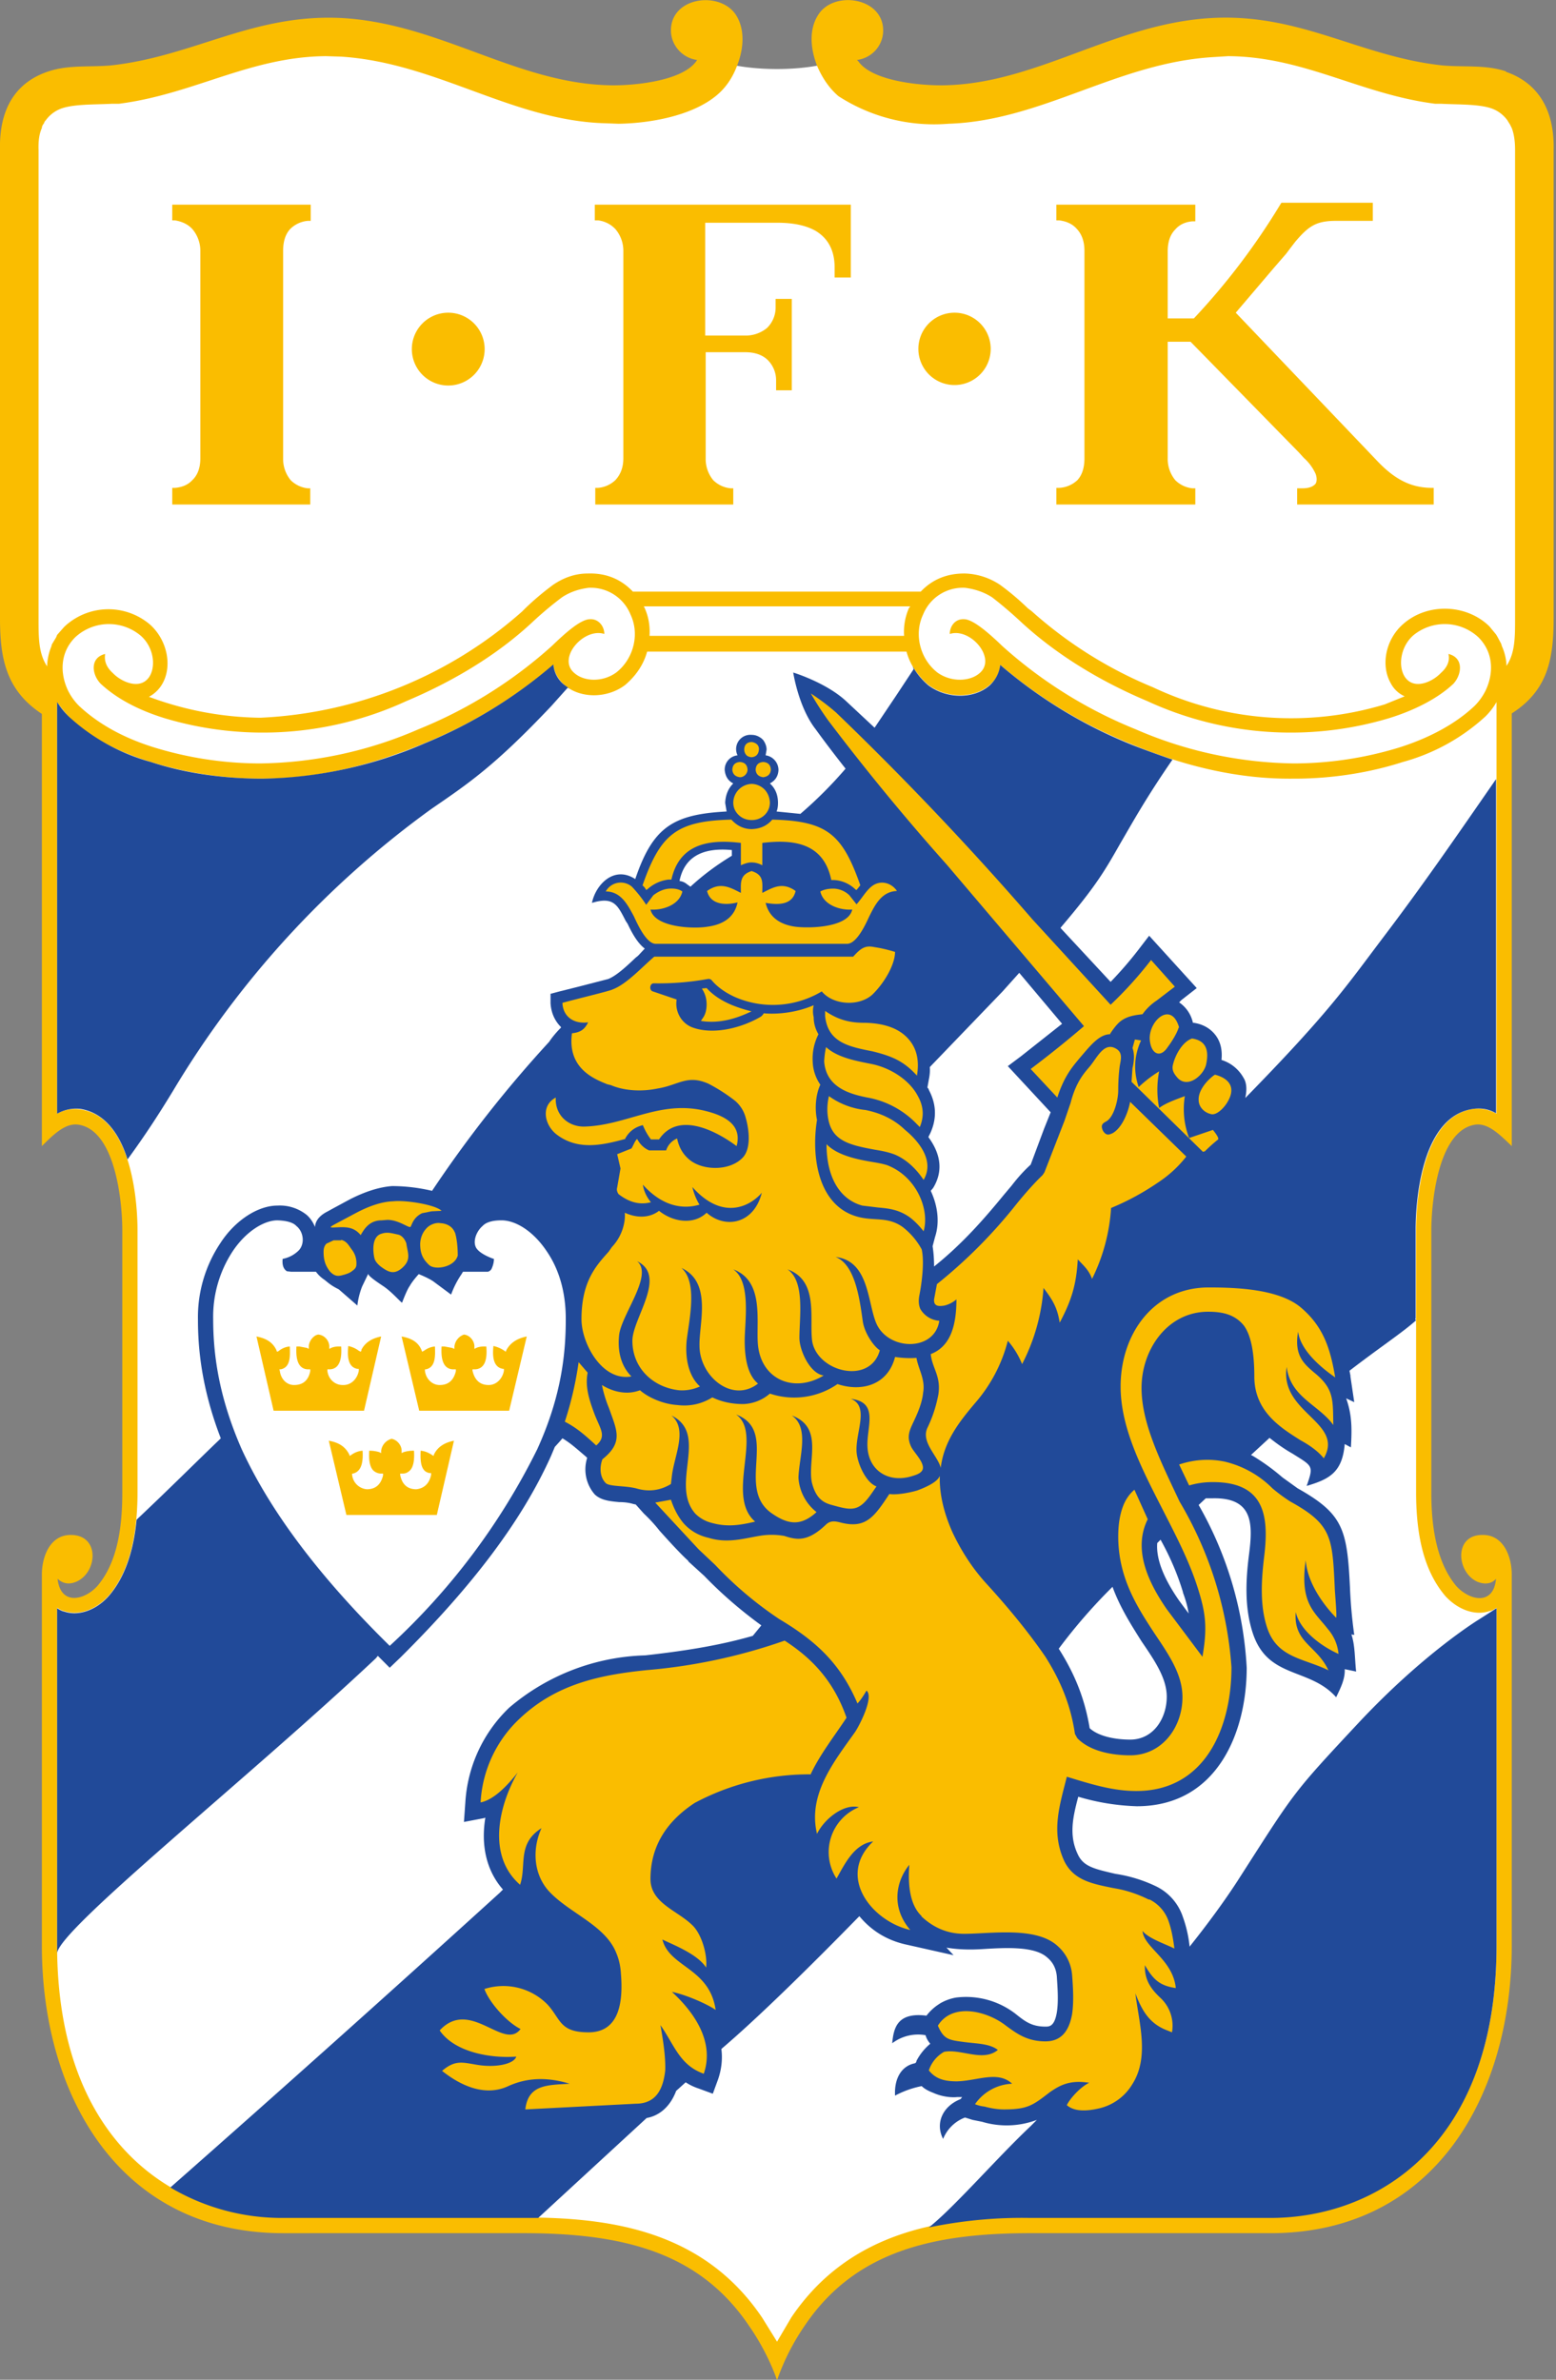
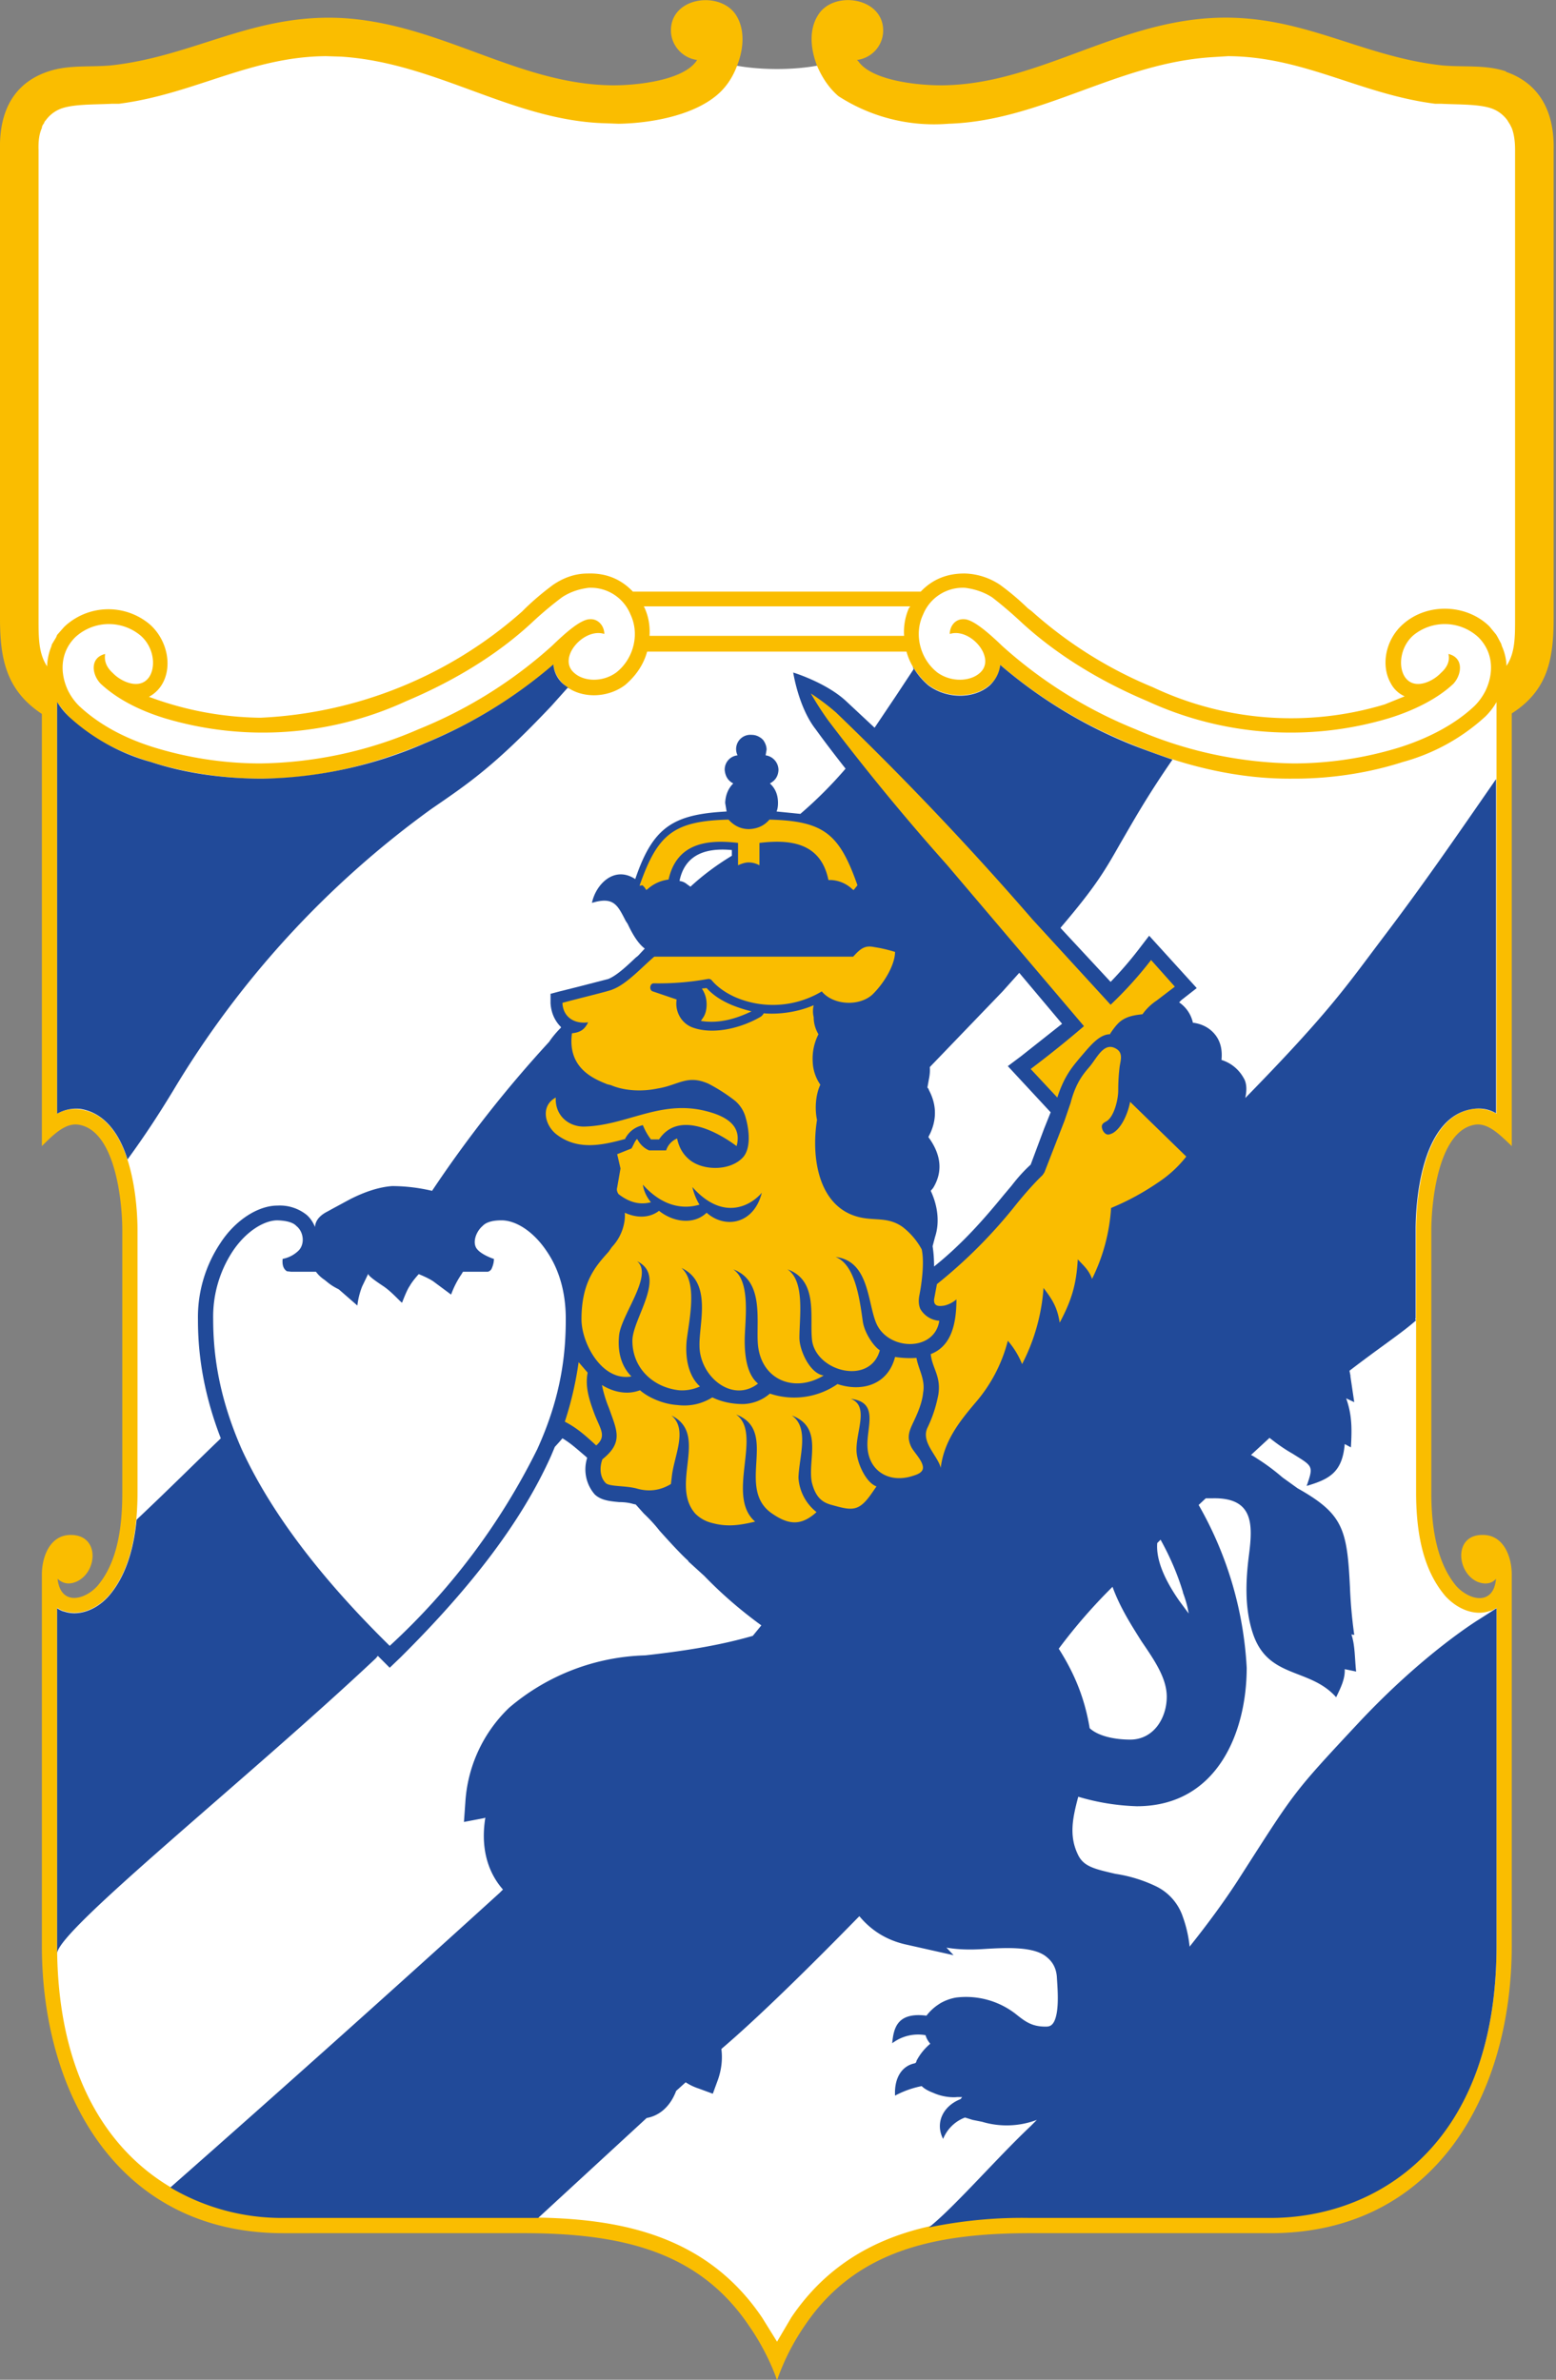
<svg xmlns="http://www.w3.org/2000/svg" width="327" height="500" fill="none">
  <rect width="100%" height="100%" fill="#808080" stroke="none" />
  <path fill="#fff" d="M322.1 31.6a15 15 0 0 0-1.4-7.2l-.3-.5-.5-.7q-1.7-2.4-4.2-3.6a27 27 0 0 0-10.3-1.5L302 18c-6.5-.8-12.3-2.7-18.5-4.7-7.8-2.5-15.9-5.2-25.3-5.2h-3.5c-10.4.7-19.7 4.1-28.6 7.4s-17.5 6.4-27 6.7h-2.4c-5.9 0-13.8-1.5-18-4.8q-2.1-1.7-3.3-4.5s-4.3 1.6-12.1 1.6c-7.9 0-12.2-1.6-12.2-1.6q-1.2 2.8-3.1 4.4a33 33 0 0 1-20.7 5 85 85 0 0 1-26.9-6.8A97 97 0 0 0 72 8.2L68.4 8c-9.5 0-17.6 2.7-25.4 5.2-6.1 2-12 4-18.4 4.7l-3.4.1c-3.5 0-7.5.2-10.3 1.5q-2.6 1.2-4.3 3.6l-.4.7-.4.6a13 13 0 0 0-1.4 7v98.4c0 4.3 0 8.4 2.4 12l1 1.7 2.3 2.2V237l2.8-1.4a6 6 0 0 1 3.8-.8c10 1.5 10.3 21.3 10.3 23.5v55.1q0 14.1-5.6 20.5c-2.2 2.4-5 3.5-7.3 2.7l-1-.5-3-2v74.5c0 43.6 26.6 59 49.4 59H110c17.4 0 36.7 2.5 48.6 20.3q1.7 2.4 3 5l1.7 3 1.6-3 3-5c12-17.8 31.3-20.2 48.6-20.2H267c22.8 0 49.4-15.5 49.4-59.1v-74.4l-3 2-1 .4c-2.1.8-5-.3-7.2-2.6q-5.7-6.5-5.7-20.6v-55c0-2.3.3-22 10.4-23.6q1.8-.4 3.7.8l2.8 1.4v-91.3l2.3-2.2 1-1.7c2.4-3.6 2.4-7.7 2.4-12z" />
  <path fill="#fabd00" d="M316.5 15c-4.5-1.5-9.2-.8-13.8-1.3-17.3-2-29.6-11-48.3-9.9-20.2 1.2-36.2 13.5-55.3 14.1-4.5.2-15.6-.6-18.7-5l-.3-.3c3.1-.4 5.5-3 5.5-6.2 0-7-10.5-8.5-13.7-3.2-1.9 3-1.6 7-.2 10.6q1.7 4 4.5 6.4a37 37 0 0 0 23.1 5.8c19.6-.6 35.5-12.8 55.6-14l3.2-.2c16 .1 27.8 8 43.5 10h1.3c3.4.2 8.5 0 11.1 1.2a7 7 0 0 1 2.8 2.3l.3.5.2.3.4.8q.7 1.8.7 4.6v98.4c0 4 0 7.3-1.8 10a11 11 0 0 0-1-4.2l-.1-.4-.8-1.5-.3-.5-1.4-1.7c-4.8-4.7-13-5-18.1-.5-3.7 3.2-4.8 8.7-2.6 12.5a6 6 0 0 0 2.9 2.7L291 148a68 68 0 0 1-48.7-3.6 89 89 0 0 1-25.5-16l-.8-.6a54 54 0 0 0-5.8-4.9 14 14 0 0 0-7.3-2.4q-5.7-.1-9.4 3.8H133q-3.8-4-9.5-3.8-3.8 0-7.3 2.4-3.1 2.3-5.8 4.9l-.7.7a89 89 0 0 1-55 22.3 69 69 0 0 1-23.4-4.4 7 7 0 0 0 2.8-2.7c2.2-3.8 1-9.3-2.6-12.5a13.5 13.5 0 0 0-18 .5l-1.5 1.7-.2.5-.9 1.5-.1.4a12 12 0 0 0-.9 4.2c-1.8-2.7-1.8-6-1.8-10V31.5q-.1-2.9.7-4.6 0-.4.3-.8l.2-.3q0-.2.3-.5a7 7 0 0 1 2.8-2.3c2.6-1.2 7.7-1 11.1-1.2H25c15.7-2 27.6-9.9 43.5-10l3.2.1c20.1 1.3 36 13.5 55.6 14l2.7.1c6.5-.1 15.2-1.6 20.4-5.8q3-2.4 4.5-6.4c1.4-3.5 1.7-7.6-.2-10.6C151.4-2 141-.7 141 6.4c0 3.1 2.4 5.8 5.5 6.2l-.2.3c-3.2 4.4-14.3 5.2-18.7 5C108.3 17.3 92.3 5 72 3.8c-18.7-1-31 7.9-48.3 9.9-4.6.5-9.3-.2-13.8 1.4C5 16.8-.3 21 0 31.7V130c0 8.6 1.4 15.1 8.8 20v90.8c2.6-2.6 5-4.9 7.7-4.5 7.7 1.2 9.2 16 9.2 22.2v55.1c0 6.6-.8 14.5-5.3 19.7-2.8 3-7.7 4-8.3-1.6q1.7 1.6 4 .6c4.4-2 4.9-9.7-1.1-9.8-4.5-.1-6.2 4.6-6.2 8.3v78c0 31.3 16.2 60.4 50.7 60.4H110c20.8 0 37 3.9 47.5 19.6 2.3 3.3 4.5 7.5 5.8 11.3a48 48 0 0 1 5.7-11.3c10.5-15.7 26.8-19.6 47.5-19.6H267c34.5 0 50.7-29 50.7-60.4v-78c0-3.7-1.7-8.4-6.2-8.3-6 0-5.4 7.8-1.1 9.8 1.4.6 3 .6 4-.6-.5 5.6-5.4 4.7-8.3 1.6-4.4-5.2-5.3-13.1-5.3-19.7v-55c0-6.2 1.5-21.1 9.2-22.3 2.7-.4 5.1 2 7.7 4.5v-90.9c7.5-4.8 8.8-11.3 8.8-19.9V31.7c.3-10.5-5-14.9-10-16.6" />
  <path fill="#fff" d="m12 147.6 2.4 3q6.2 6.1 17.3 9.5a78 78 0 0 0 22.9 3.5h.5q16.3 0 34-7.4a99 99 0 0 0 27.2-16.5q.3 2.4 2.3 4.2c3.3 2.9 9 2.9 12.8 0q3.5-3 4.6-7h54.5q1.1 4 4.6 7c3.9 2.9 9.6 2.9 12.9 0q2-1.7 2.2-4.2a99 99 0 0 0 27.2 16.5q17.8 7.5 34 7.4h.6c8.1 0 16-1.3 22.8-3.5a42 42 0 0 0 17.4-9.6q1.4-1.4 2.3-3V234a8 8 0 0 0-5-1c-11.3 1.8-11.9 21.5-11.9 25.4v55.1c0 10 2 17 6.2 21.9 2.7 2.9 6.3 4.1 9.2 3.1q.7-.1 1.5-.7v71c0 42.1-25.6 57-47.5 57h-50.5c-17.8 0-37.7 2.6-50.2 21.1l-3 5.1-3.1-5c-12.5-18.6-32.4-21.1-50.2-21.1H59.5c-21.9 0-47.5-15-47.5-57.2v-70.9q.9.6 1.5.7c3 1 6.6-.2 9.3-3.2q6.1-7 6.1-21.8v-55c0-4-.6-23.7-12-25.4q-2.6-.4-4.9.9z" />
  <path fill="#fff" d="M304.4 137.4c3.3.8 2.8 4.4 1 6.3-3.2 3-8 5.5-13.5 7.2a72 72 0 0 1-50.8-3.6c-9.5-4-18.8-9.5-26.5-16.6q-3-2.8-6.1-5.2-2.5-1.6-5.7-2a9 9 0 0 0-8.8 5.6c-2 4.2-.6 9.4 3 12.2 2.9 2.1 6.9 1.9 8.9.1 3.6-3.1-2-9.6-6.3-8.2 0-1.6 1.1-3.2 3-3.1 1.9 0 5.3 3 8 5.6a95 95 0 0 0 28 17.5 86 86 0 0 0 33.3 7.2 76 76 0 0 0 22-3.3c6.4-2 12-5 16-8.8q1.4-1.4 2.3-3.2c1.8-3.8 1.6-8.1-1.5-11.2a10.4 10.4 0 0 0-13.7-.4c-2.6 2.3-3.2 6.2-1.9 8.5 1.8 3.1 5.8 1.4 7.7-.6 1-.9 2-2.2 1.6-4M191 127.8l.3-.4h-56l.2.4q1.2 2.7 1 5.8H190q-.2-3 1-5.8m-168.9 9.6c-3.3.8-2.8 4.4-.9 6.3q5 4.6 13.4 7.2a72 72 0 0 0 50.8-3.6c9.5-4 18.9-9.5 26.5-16.6q3-2.8 6.2-5.2 2.4-1.6 5.6-2a9 9 0 0 1 8.8 5.6c2 4.2.6 9.4-3 12.2-2.9 2.1-6.8 1.9-8.8.1-3.7-3.1 2-9.6 6.3-8.2 0-1.6-1.2-3.2-3-3.1-2 0-5.3 3-8 5.6a95 95 0 0 1-28 17.5 86 86 0 0 1-33.4 7.2 76 76 0 0 1-22-3.3q-9.8-3-16-8.8-1.4-1.4-2.3-3.2c-1.8-3.8-1.6-8.1 1.5-11.2a10.4 10.4 0 0 1 13.7-.4c2.7 2.3 3.3 6.2 2 8.5-1.8 3.1-5.9 1.4-7.8-.6-1-.9-1.9-2.2-1.6-4" />
  <path fill="#214a99" d="M248.6 334.6q.9 2.4 1.2 4.4l-2-2.7q-5-7.2-4.6-12.1l.7-.7q3 5.4 4.7 11m-11 31c-3.8 0-7-.9-8.6-2.4-1-6-3-11.2-6.5-16.7a114 114 0 0 1 11.3-13c1.6 4.4 4 8.1 6 11.3l.2.3c2.8 4.1 5.2 7.7 5.2 11.5 0 4.4-2.7 9-7.7 9m-26.8-157.2 3.5-3.9 9 10.7-8.6 6.8-2.8 2.1 9 9.7-.2.5-1.2 3-2.8 7.5q-2 1.8-4 4.4L211 251c-4.1 5-8.7 10.3-14.7 15.1q0-2.3-.3-4.2v-.1l.5-1.9c1-3 .6-6.5-.9-9.7l.5-.6q3.1-5.1-1-10.7l.4-.8q2.1-4.6-.3-9.1 0-.2-.3-.5l.3-1.7q.3-1.4.2-2.6zm-144 51.3-.1-.2zm87.1-81v1.2q-4.8 2.9-8.7 6.5l-.7-.5q-.7-.6-1.6-.7 1.5-7.4 11-6.5m143.6 98.6.1-.2v-18.7c0-4 .6-23.6 12-25.3q2.7-.4 4.9.9v-70.4.2c-9 13-15.4 22.3-23.9 33.5-7.7 10.2-11.2 15.5-28.8 33.5q.6-2.8-.4-4.3a8 8 0 0 0-4.6-3.7q.3-3-1.1-5c-.7-1-2.1-2.4-4.7-2.8h-.2a7 7 0 0 0-2.9-4.3l.5-.5 3.2-2.5-10-11-2.3 3a80 80 0 0 1-5.8 6.7L222.9 195v-.1c7.5-8.8 9.3-12 12.6-17.8 2.4-4.1 5.3-9.4 10.9-17.5 0 0-5.3-1.8-9-3.3a99 99 0 0 1-27.2-16.6q-.3 2.5-2.2 4.3c-3.3 2.9-9 2.9-12.9 0q-2.1-1.8-3.3-4l.2.6-3.7 5.6-4.5 6.7-6-5.6c-4.2-3.9-11.1-6-11.1-6s1.1 7.3 4.7 11.9q2.6 3.6 6.3 8.3a88 88 0 0 1-9.5 9.5l-5-.5q.3-.7.3-1.8 0-2.4-1.5-3.9l-.2-.2q1.7-.9 1.8-2.8c0-1.6-1.2-2.9-2.7-3.1l.2-1.2q0-1-.7-2l-.3-.3q-1-.8-2.1-.8a3 3 0 0 0-3 4.3 3 3 0 0 0-2.7 3.1q.2 2 1.8 2.8-1.6 1.6-1.7 4.1l.3 1.8c-11.3.6-15.5 3.3-19.2 14.2-4.4-2.9-8.3 1.1-9.1 5 4.6-1.4 5.4.5 7.1 3.8l.4.6c.8 1.7 2 4 3.6 5.2l-1.4 1.5-.5.4c-1.8 1.7-4 3.8-5.8 4.5l-6.2 1.6-4 1-1.9.5v2q.2 3 2.2 5v.1q-1.5 1.5-2.5 3a257 257 0 0 0-24.6 31.3 37 37 0 0 0-8.4-1q-4 .3-8.9 2.8l-3.7 2-.9.5c-.8.4-2.6 1.4-2.7 3.3q-.6-1.5-1.7-2.5a9 9 0 0 0-6.2-2c-4.1 0-8.9 3.1-12 7.9a28 28 0 0 0-4.7 16c0 5.6.6 14.1 4.8 25l-.3.3c-4.5 4.3-10.5 10.3-17.4 16.8q-1 10.5-5.9 16.1c-2.7 3-6.4 4.2-9.3 3.2q-.6-.1-1.5-.7v72.5c.3-5 40.1-36.7 67-62l.4-.5.3.3 2.2 2.2 2.3-2.2c15.1-15 25.5-28.7 31.6-42.3l.8-1.9 1-1.1.6-.7c1.7 1 3 2.2 5 3.9l.2.2a8 8 0 0 0 1.6 7.7c1.3 1.2 3 1.4 5.1 1.6q1.7 0 3 .4l.5.1 1.7 1.9q1.9 1.8 3.3 3.6 4.3 4.8 6 6.3l.1.2 3.3 3q5.4 5.6 12 10.4l-1.8 2.2c-7.6 2.2-15.5 3.3-22.6 4.1a46 46 0 0 0-28.6 11 30 30 0 0 0-9.2 19.8l-.3 4.2 4.2-.8.3-.1c-.9 5.4 0 10.9 3.7 15.1l-.7.7a6044 6044 0 0 1-69.2 61.9 46 46 0 0 0 23.7 6.4h53.6l22.8-21c2.3-.4 4.8-2 6.2-5.7l2-1.8q1.2.8 2.7 1.3l3 1.1 1.1-3q1.1-3.2.7-6.4c2.2-1.9 10-8.5 28.5-27.4l.5-.5q3.9 4.7 10 6l9.8 2.2-1.5-1.6q3.4.6 7.8.3c4.8-.3 10.8-.6 13.4 1.8q1.8 1.5 2 4c.1 1.8.4 5 0 7.5-.5 3-1.6 3-2.4 3-2.9 0-4.3-1.1-6.3-2.7a17 17 0 0 0-12.5-3.4 10 10 0 0 0-3.3 1.2l-.6.4q-1.3.9-2.3 2.2c-6.3-.8-6.9 2.8-7.2 5.8a9 9 0 0 1 7-1.7q.3 1 1 1.8-1.8 1.5-2.9 3.6 0 .3-.3.5c-2.7.5-4.4 3-4.2 6.8a20 20 0 0 1 5.6-2q.8.8 2.4 1.4c2.2 1 4.3 1 5.1.9h1l-.3.4-.2.1c-3.6 1.5-5.2 5-3.5 8.3a8 8 0 0 1 4.6-4.5l1.6.5 2 .4a18 18 0 0 0 11.5-.4l-1.4 1.4c-7 6.6-16 17-21.3 21.2a96 96 0 0 1 21.3-2H267c22 0 47.5-15 47.5-57.2v-70.9l-3.6 2.3s-11.6 7-25.6 22-13.1 14.1-25.3 33.1q-4.1 6.3-10 13.7a26 26 0 0 0-1.4-6.2 11 11 0 0 0-5.7-6.5 30 30 0 0 0-8.5-2.6c-4.3-1-6.6-1.5-7.8-3.9-2-4-1.2-7.8 0-12.3q6 1.8 12.3 2c17 0 23.1-15.7 23.1-29.1a77 77 0 0 0-10.1-34.2l1.5-1.4h1.4c8.6-.2 8.5 5.4 7.7 11.7-.7 5.4-1 11.3.8 16.7 3.2 9.6 11.9 7.1 17.5 13.4.9-1.9 1.9-3.8 1.8-5.9l2.4.5c-.3-2.5-.2-5.5-1-7.8l.6.1q-.7-5-.9-10c-.6-12.2-1.4-15.4-11-20.8l-3.2-2.3a45 45 0 0 0-6.2-4.5l-.4-.2 3.9-3.6q2.5 2 4.8 3.3c4.3 2.7 4.5 2.5 3 6.8 4.7-1.4 7.5-2.8 8-8.8l1.3.7c.2-3.6.3-6.7-1-10.3l1.7.8-.8-5.4v-.2l-.2-1c6.5-5 11.1-8 14-10.6M17 233c5.2.9 8.2 5.5 9.8 10.6 3.8-5.2 6.7-9.7 9.5-14.3A199 199 0 0 1 90.6 170c7.7-5.3 13.2-8.9 25.3-21.7l3.4-3.8.4.2-1.1-.8a6 6 0 0 1-2.3-4.3 99 99 0 0 1-27.1 16.6 89 89 0 0 1-34.1 7.4h-.5q-12.5-.1-22.9-3.5a42 42 0 0 1-17.3-9.6q-1.4-1.4-2.4-3V234a8 8 0 0 1 5-1" />
  <path fill="#fff" d="m61.2 267.2-.9-.1q-1.1-.7-.9-2.6 2-.4 3.4-1.8c1.3-1.4 1-3.9-.5-5.1q-1-1.1-4-1.2c-2.8 0-6.6 2.3-9.4 6.5a25 25 0 0 0-4.1 14.2c0 7 1 16 6 27.4 5.2 11.3 14.5 25 31.1 41.3a141 141 0 0 0 31-41.3c5.2-11.4 6-20.4 6-27.4 0-6-1.6-10.7-4-14.2-2.8-4.2-6.5-6.5-9.5-6.5q-2.9 0-4 1.2c-1.4 1.2-2.3 3.7-1 5 1 1.1 3.3 1.9 3.4 1.9q0 1-.5 2.1-.3.5-.8.6h-5.2l-.3.5a19 19 0 0 0-2.2 4.3l-3.5-2.6c-1-.8-3.3-1.7-3.3-1.7s-1.3 1.4-1.9 2.5c-.6.8-1.6 3.5-1.6 3.5-.2 0-2-2.1-3.7-3.3-.4-.3-3.6-2.3-3.4-2.8l-1.3 2.7a16 16 0 0 0-1 4l-3.9-3.4c-1.6-.8-2-1.2-3-2a7 7 0 0 1-1.8-1.7z" />
-   <path fill="#fabd00" d="M158 183c-2.6.8-2.3 2.5-2.3 4.6-2.2-1.1-4.3-2.4-7.1-.4.7 3 4.1 3 6.4 2.4-.7 3.4-3.4 4.7-6.3 5.1-2.9.5-11.1.2-12-3.6 2.6.2 6.1-1 6.7-3.8q-1-.7-2.7-.6t-3.4 1.4l-1.5 2q-1.3-2-3-3.8a3.6 3.6 0 0 0-5.5 1c3.2 0 4.6 2.8 5.9 5.2.7 1.5 2.6 5.8 4.6 5.8H178c2.1 0 4-4.3 4.7-5.8 1.2-2.4 2.6-5.2 5.8-5.3-1.2-1.8-3.6-2.4-5.4-.9-1.2 1-2 2.5-3.1 3.7l-1.5-1.9a5 5 0 0 0-3.3-1.4q-1.7 0-2.8.6c.6 2.8 4.1 4 6.7 3.8-.8 3.8-9 4-12 3.6-2.8-.4-5.4-1.7-6.2-5 2.4.4 5.6.6 6.3-2.5-2.8-2-4.8-.7-7 .4 0-2.1.4-3.8-2.3-4.6" />
-   <path fill="#fabd00" d="M135 186q.5.4.8 1l.3-.2a8 8 0 0 1 4.4-2h.6c1.7-7.6 8-8.5 14.6-7.7v4.7q1.3-.6 2.2-.6 1.2 0 2.3.6v-4.7c6.6-.8 12.9 0 14.5 7.8h.6a7 7 0 0 1 4.5 2l.2.1.8-1c-3.8-10.8-7-13.5-18.5-13.8q-1.6 1.9-4.3 2-2.5 0-4.3-2c-11.5.3-14.9 3-18.7 13.9" />
-   <path fill="#fabd00" d="M154.1 168.6q0 1.6 1.2 2.7 1.1 1 2.7 1c2.1 0 3.8-1.6 3.8-3.7q-.1-1.6-1.1-2.7a4 4 0 0 0-2.7-1.2 4 4 0 0 0-3.9 4m3-7q-.1-1.5-1.6-1.6-1.5.1-1.6 1.6.1 1.4 1.6 1.6c.9 0 1.6-.8 1.6-1.6m-.7-4.3q0 .8.5 1.3.3.3 1 .4 1.5-.1 1.6-1.7 0-.6-.4-1a2 2 0 0 0-1.2-.5q-1.4.1-1.5 1.5m4 5.9q1.5-.2 1.6-1.6-.1-1.5-1.6-1.6-1.5.1-1.6 1.6.1 1.4 1.6 1.6m13.3 77.1c0 7 2.8 11.6 7.5 12.9l3.3.4c2.2.2 4.3.4 6.6 2q1.5 1.1 3 3c1.3-4.5-1.4-11.2-7.2-13.7q-.8-.4-3.2-.8c-3-.5-7.6-1.3-10-3.8m.5-10.1q-.6 2.6-.1 5c.9 4.4 4.4 5.3 10 6.3q2.5.4 4 1c2.8 1.2 4.8 3.5 6 5.3 2.6-4.4-1.8-8.8-3.9-10.5q-3.3-3.2-8.4-4.2h-.1a16 16 0 0 1-7.5-2.9m-.6-10.3q-.3 1.3-.4 3c.4 5.3 5 6.8 9.1 7.6a19 19 0 0 1 10.4 5.6l.6.6q1.4-3.3-.4-6.5c-1.7-3.3-5.7-6-10-6.8-3-.6-6.9-1.3-9.3-3.5m-.2-7.6v1.1c.6 5.5 4.9 6.4 10 7.4 4 1 6.5 2 9.3 5.1q.8-4.7-1.7-7.6-2.8-3.3-9-3.5c-2.5 0-5.3-.2-8.6-2.5" />
+   <path fill="#fabd00" d="M135 186q.5.4.8 1l.3-.2a8 8 0 0 1 4.4-2c1.7-7.6 8-8.5 14.6-7.7v4.7q1.3-.6 2.2-.6 1.2 0 2.3.6v-4.7c6.6-.8 12.9 0 14.5 7.8h.6a7 7 0 0 1 4.5 2l.2.1.8-1c-3.8-10.8-7-13.5-18.5-13.8q-1.6 1.9-4.3 2-2.5 0-4.3-2c-11.5.3-14.9 3-18.7 13.9" />
  <path fill="#fabd00" d="M131.3 254.8c2.4 1.1 5.1 1.2 7.2-.4 3 2.4 7.3 3 10 .4 3.8 3.4 9.9 2.5 11.6-4.2-2.4 2.8-8.2 6-14.6-1.2q.5 2.1 1.5 3.7c-3.3 1-7.7.5-11.9-4.2q.3 2 1.7 3.7c-2 .5-4.2.3-6.8-1.7q-.5-.7-.3-1.4l.7-4-.7-3 3-1.2c.4-.6.7-1.6 1.2-2q.9 1.7 2.5 2.4h3.6a4 4 0 0 1 2.3-2.5q.6 3 2.9 4.7c2.9 2.1 8.4 2.1 11-.8 1.7-2 1.2-5.9.5-8.3a7 7 0 0 0-2.2-3.5 36 36 0 0 0-5.6-3.6c-4.5-2-6.3.3-10.7 1-3.3.7-7 .5-9.8-.7l-.8-.2c-2.7-1.1-8.4-3.3-7.4-10.7 1.9-.2 2.7-.9 3.4-2.3-3 .4-5.3-1.2-5.4-4.1 2.9-.8 10-2.5 10.5-2.8 3-1.1 6.3-4.8 8.8-6.9h41.8c1.7-1.9 2.6-2.4 4.5-2q2 .3 4.3 1c0 2.6-2.2 6.5-4.8 9-2.8 2.5-8.2 2.2-10.6-.7a20 20 0 0 1-18.2 1.2q-3.1-1.4-4.9-3.5-.3-.4-.9-.3-5.6 1-11.3.9c-.9 0-1 1.5-.2 1.7l5 1.7c-.4 2.4.9 5 3.4 5.9 4.5 1.6 10.4 0 14.3-2.3q.4-.3.6-.7c3.3.3 7.3-.3 10.5-1.7q-.3 1.3 0 2.5 0 1.9 1 3.6-1.4 2.8-1.2 5.9a9 9 0 0 0 1.6 4.7c-1 2.1-1.2 5.1-.7 7.4-1.3 8 .3 19 9.7 20.6 2.9.5 5.5-.1 8.3 1.9a15 15 0 0 1 4 4.7c.6 2.7 0 7.2-.5 9.7q-.3 1.6.2 2.8a5 5 0 0 0 4 2.5c-1 6.6-10.9 6.3-13.3.4-1.8-4.4-1.5-13-8.5-13.8 4.2 1.6 5.1 9.2 5.7 13.4.3 2.4 2.2 5.3 3.6 6.2-2 7.3-13 4.6-14.2-1.8-.7-4.7 1.5-12.8-5.2-15.2 3.7 2.5 2.5 10 2.5 14.4 0 2.6 2.2 7.5 5.1 7.9-6.1 3.7-13 1-13.8-6.3-.5-4.8 1.5-13.5-5.2-16 3.8 2.6 2.4 11 2.4 15q0 6.7 2.8 9c-5.4 4.2-12.3-1.5-12.3-8-.1-4.7 2.7-13.3-3.8-16.3 3.5 3 1.6 11 1.1 15.3-.4 4.5.8 7.8 2.8 9.6a9 9 0 0 1-4.4.8c-5.4-.6-9.8-4.6-9.8-10.4 0-4.7 7.4-13.6 1-16.7 3.5 2.9-3.4 11.3-3.8 15.6-.4 4 .8 6.8 2.6 8.6-6.2 1.1-10.5-7-10.5-12 0-7.9 3-11.2 5.7-14.2l.7-1a10 10 0 0 0 2.5-4.7q.3-1.3.2-2.5" />
  <path fill="#fabd00" d="M131.4 239.2q1.2-2.2 3.7-2.8.7 1.7 1.7 3h1.7c4-6 12-1.8 16.3 1.4 1.2-4.4-2.4-6.3-6.2-7.3-9.8-2.6-16.8 3-25.9 3.2-3.4 0-6.1-2.5-5.9-6.1-3.2 1.7-2.4 5.7.1 7.7 4.5 3.5 9.7 2.3 14.5 1m26.6-26.8q-2.1-.5-4.1-1.3-3.4-1.4-5.4-3.6l-1 .1q1 1.5 1 3.3t-.8 2.9l-.4.6c3.7.6 7.3-.4 10.6-2m-39.2 86.2c2.5 1.3 4.1 2.7 6.6 5 2.3-2 .8-3.5-.4-6.7-1-2.7-2-5.6-1.4-8.6l-1.9-2.2a72 72 0 0 1-2.9 12.5" />
  <path fill="#fabd00" d="m141 311.8.2-1.7c.5-4.3 3.4-9.8-.1-12.7 8 3.9-.4 14.4 5 20.6q1.5 1.5 3.6 2c3.3.9 6 .4 9-.3-6.3-5.4 1.7-18.5-4-22.5 9.2 3.5-.4 15.6 7.7 20.9 3.4 2.3 6 2.5 9.2-.4a10 10 0 0 1-3.8-7.2c.1-4.3 2.4-10.5-1.4-13.1 6.7 2.5 3.3 9.2 4.2 14 .8 3.3 2.3 4.3 4.2 4.8 4.3 1.2 5.7 1.5 8.5-2.6l.9-1.3c-2.3-.8-4.2-5.2-4.2-7.6-.1-4 2.7-9.3-1.2-10.8 6 .7 3.3 5.9 3.5 10 .2 5.2 4.6 7.8 9.5 6.2 1-.3 2.5-.8 2.1-2.2-.3-1.3-1.9-2.9-2.4-3.9-1-2.1-.4-3.4.5-5.3s1.8-4 2-6.1c.5-2.8-1-4.9-1.4-7.3a20 20 0 0 1-4.5-.2c-1.5 5.9-7 7.4-12.1 5.7a16 16 0 0 1-14.2 2 9 9 0 0 1-5.6 2.2q-3.6 0-6.5-1.4-3.4 2.1-7.4 1.6c-3-.2-6.1-1.6-7.8-3.1q-1.4.5-2.7.5-2.7 0-5.3-1.6.5 2.5 1.5 4.9c1.6 4.6 3.1 7.1-1.4 10.7-.6 1.6-.6 3.7.7 5 .8.8 4.4.5 6.7 1.2q3.7 1 7-1m55.9-42-.6 3.2c-.1 1.5 1 1.5 2.2 1.3a6 6 0 0 0 2.5-1.3c0 6-1.5 10-5.4 11.5.3 3 2.2 4.6 1.6 8.5q-.7 3.7-2.3 7c-1.4 3 2.2 5.9 2.8 8.4.7-5.7 4-9.8 7.3-13.7a32 32 0 0 0 6.8-13q1.9 2.2 3 4.9a41 41 0 0 0 4.5-16c1.9 2.5 2.9 4.1 3.4 7.3 2.5-4.7 3.5-8 3.8-13.3 1.3 1.4 2.3 2.2 3 4.1a39 39 0 0 0 4-14.9q5.1-2.1 9.8-5.3 3.5-2.3 6-5.5l-11.8-11.5c-.4 2.2-1.7 5.5-3.7 6.6-.7.3-1.3.6-2-.5-.6-1.3 0-1.6.7-2 1.6-.9 2.5-4.5 2.5-6.5q0-2.6.3-5c.2-1.3.7-2.7-.5-3.6-2.7-1.9-4.2 1.7-5.8 3.6-1.2 1.4-2.9 3.3-4 7.6l-1.3 3.8-4.2 10.8-.4.6q-2.5 2.4-5.5 6.1a105 105 0 0 1-16.7 16.8m36.4-52.6q.9-1.4 1.8-2.3c1.4-1.3 3.1-1.6 5-1.8q1.2-1.7 3-2.9l3.8-2.9-5-5.6a81 81 0 0 1-8.5 9.4L217 193.2a662 662 0 0 0-41.3-43.5 48 48 0 0 0-5.3-4q1.6 2.8 3.6 5.6a487 487 0 0 0 25 30.4l28.8 33.9a227 227 0 0 1-11.2 9l5.6 6c1.5-4.7 3.4-6.7 4.7-8.3 2-2.3 4-5 6.4-5" />
-   <path fill="#fabd00" d="m238.5 218.4-.5 1.8c.5 1.3.3 3 0 4.2l-.2 2.9 15 14.7.4-.1q1.3-1.3 2.8-2.5.2-.4-1.1-2l-5 1.7a17 17 0 0 1-.9-8.8c-1.3.5-4 1.4-5.4 2.5a20 20 0 0 1 0-7.7q-2.3 1.4-4.3 3.3-1.7-5 .5-9.8zm16.8 7.4c-1.6 1.1-3.5 3.3-3.4 5.3 0 1.5 1.2 2.7 2.7 3 1.1.2 2.7-1.3 3.5-2.8 2.5-4.5-2.8-5.5-2.8-5.5m-1.8-2.3c.6-2.9-.1-4.9-3-5.3-2 .7-3.5 3.4-4 5.5-.3 1.2.3 2 1 2.8 2.2 2.3 5.6-.7 6-3m-5.7-7.6c-1.7-6-6.9-1-6.1 3.1.4 2.5 2.2 3.3 3.7 1 .9-1.2 2-3 2.3-4.1m-77.3 156.8c2-4.2 5-8 7.5-11.8-3-8.7-8.4-13.2-13-16.2a117 117 0 0 1-29 6.2c-9.8 1-19 2.9-26.7 10.2a26 26 0 0 0-8.2 17.6c3-.6 6-4 7.8-6.3-4 7-6.5 17.5.5 23.6 1.4-4.1-.7-8.6 4.5-11.9-2 4.4-1.7 9.7 1.6 13.3 4.3 4.6 11.8 7.1 14.1 12.9q.9 2.1 1 4.6v-.1c.4 5.1 0 12.2-6.8 12.2-6.1 0-5.8-2.7-8.6-5.8a13 13 0 0 0-13.3-3.3c1.1 3 4.9 7.1 7.6 8.4-3.5 4.7-10.6-6.6-17 .3 3.2 4.7 11 5.9 16.1 5.5-.5 1.6-4.4 2.4-8.4 1.7-3-.5-4.5-1-7.2 1.3 3.9 3.1 8.9 5.4 13.7 3.3 3-1.4 7.2-2.4 13.1-.6-4.6.3-8.7.1-9.3 5.4l23.2-1.2c4.5 0 5.8-3.4 6.2-7 .1-3-.5-6.6-1-9.5 2.9 4.1 4 8.4 9.1 10.2 2.3-6.7-2-12.9-6.7-17.2 3 .6 7.5 2.6 9.2 3.8-1.3-8.9-9.7-8.9-11.2-14.8 2.5 1.2 7.4 3.1 9.2 5.9.3-2.8-1-7.2-3-9-3.1-3-8.7-4.6-8.7-9.6q0-9.9 9.3-16a51 51 0 0 1 24.4-6M279.2 351c-2.4-5.3-7.4-5.8-6.9-12.3.9 3.9 5.4 7.2 9 8.8q-.3-3-2.3-5.3c-2.7-3.5-5.9-5.3-4.6-14.4.4 5.5 4.8 10.5 6.4 12.1.2-.4-.3-5.6-.3-6.4-.5-10.5-.6-13.2-9.3-18q-1.9-1.2-3.8-2.8a21 21 0 0 0-10-5.6q-4.8-1-9.6.6l2.1 4.4q2.4-.7 4.8-.7c11-.1 12 7 11 15.4-.6 4.9-1 10.4.6 15.2 2.1 6.4 7.8 6.4 13 9" />
-   <path fill="#fabd00" d="M193.7 402.6q-3.2-3-2.6-10.8c-2.7 3.3-4 8.8.2 13.7-8-1.8-15.6-11.2-7.8-18.6-4 .5-6 4.8-7.7 7.8a10.2 10.2 0 0 1 4.7-15c-3.2-.8-7.3 2.5-8.8 5.6-2-8.3 3.6-15.2 8-21.4 1-1.5 4-7.4 2.4-8.7q-1.1 1.9-1.9 2.7c-3.5-8.2-8.5-13-16.4-17.7a78 78 0 0 1-13.5-11.4l-3.5-3.3-9.1-9.8 3.3-.6q1 3 2.7 5 2.1 2.3 5.2 3c4.2 1.3 7.8 0 11.3-.5q2.3-.3 4.6.1c2.5.8 4.8 1.4 8.7-2.3 1-1 2-.8 3.2-.5 4.7 1.2 6.6-.7 9.2-4.5l1-1.5c2 .3 5.5-.6 6-.8q4-1.5 4.6-3v1q.1 5 2.6 10.7 2.8 6 6.9 10.6 7.7 8.4 12.7 15.7c3.1 4.9 5.3 10 6.2 16.2l.5.9c2.7 2.8 7.4 3.6 11.1 3.6 6.8 0 11-6 11-12.2 0-4.7-2.7-8.7-5.8-13.3-3.6-5.5-7.7-11.7-7.7-20.5q0-4 1.2-6.8.8-1.8 2.2-3l2.8 6.2c-3.2 6.4.2 13.4 4 18.9l7.5 10c1-5.9.8-8.9-1-14.5-1.8-5.7-4.7-11.2-7.5-16.7-4.4-8.6-8.7-17-8.7-25.6 0-10.9 6.8-20.8 18.5-20.8 5.8 0 15 .3 19.6 4.4 4.6 4 6 8.6 7 14.5-1-.7-7.2-4.9-7.8-9.6-.9 5 1.3 6.8 3.4 8.6 4.2 3.4 3.9 5.7 4 11-3.1-4.3-9-5.8-9.8-12.2-1.5 9.7 12.2 11.6 7.8 19.2q-1.6-2-4.9-3.8c-4.1-2.6-9.7-6-9.7-13.4q0-7.7-2.2-10.7c-1.8-2.2-4.2-2.9-7.5-2.9-8.6 0-14 8-14 16 0 7.4 3.9 15.2 8 23.9a79 79 0 0 1 10.9 34.8c0 12.5-5.4 26-20 26-5 0-9.7-1.5-14.6-3-1.5 6-3.4 11.6-.5 17.8 2 4 5.9 4.7 10.3 5.6q3.8.6 7.4 2.4h.2a8 8 0 0 1 4 4.6q.8 2.3 1.2 5.7c-2-1-5.4-2.1-6.7-3.7.3 3.5 6.4 6 7 12-3.5-.5-4.8-1.9-6.5-4.8-.1 3.1 1.3 5 3.2 6.8a8 8 0 0 1 2.5 7.3l-1-.4c-3.7-1.4-5.3-4.1-6.7-7.8.8 6.4 3 13.5-.7 19.2a11 11 0 0 1-7 5c-2.2.5-5 .8-6.7-.7.6-1.3 2.8-3.8 4.7-4.7-4-.6-6 .4-8.3 2-3.5 2.7-4.6 3.6-9.6 3.6q-1.9 0-4.1-.6-1-.1-2-.5a10 10 0 0 1 7.8-4.3c-3-2.8-7.3-.6-11.6-.5-2.4 0-4.4-.4-5.9-2.3a7 7 0 0 1 3.2-3.9c3.5-.7 8.2 2.2 11.3-.4-1.8-1.4-4.6-1.3-7.4-1.7-3-.4-4-.6-5.2-3.4 3.1-5 10.5-3 14.3 0 2.2 1.6 4.4 3.3 8.3 3.3 3.5 0 5-2.4 5.6-5.7.4-2.6.2-5.8 0-8.3a9 9 0 0 0-3-6c-4.5-4.2-14-2.6-19.7-2.6q-5.1 0-9-3.7M76 283.7l-.2.3-.4-.2q-.9-.7-2.2-1-.5 4.4 1.9 4.8h.3v.4c-.3 1.7-1.6 3-3.2 3H72c-1.6 0-3-1.2-3.2-3v-.3h.6q2.6-.2 2.3-4.8h-.5q-.9 0-1.6.3l-.4.2v-.5c0-1.2-1-2.4-2.3-2.5-1 .1-2 1.4-2 2.5v.5l-.4-.2-1.6-.3h-.6q-.3 4.6 2.3 4.8h.6v.4q-.6 2.9-3.4 2.9c-1.6 0-2.8-1.3-3-3l-.1-.3h.3c2-.4 2-2.6 1.9-4.8q-1.3.1-2.4 1l-.3.1-.1-.3c-.9-2-2.7-2.6-4.2-2.9l3.6 15.6h19l3.6-15.6c-1.5.3-3.3 1-4.2 2.9m15.3 21.9-.1.3-.3-.2q-1.2-.8-2.4-.9c-.1 2.2 0 4.4 1.9 4.7h.3v.4q-.6 2.7-3.1 3-2.8 0-3.4-3v-.3h.6q.8 0 1.5-.7 1-1.1.8-4.1h-.2q-1 0-2 .3l-.4.2v-.5c0-1.2-1-2.3-2.1-2.5a3 3 0 0 0-2.2 2.5v.5l-.4-.2q-1-.3-2-.3h-.1q-.2 3 .8 4.1.6.6 1.5.7h.6v.4q-.7 2.9-3.4 2.9a3.4 3.4 0 0 1-3.1-3v-.3h.2c2-.5 2.1-2.9 2-4.8q-1.3.1-2.4.9l-.3.2-.1-.3c-1-2-2.7-2.6-4.3-2.9l3.7 15.6h19l3.6-15.6c-1.5.3-3.3 1-4.2 2.9m15.2-21.9-.1.3-.3-.2q-1-.7-2.3-1-.5 4.4 2 4.8h.2v.4c-.3 1.7-1.6 3-3.2 3q-2.7 0-3.4-3v-.3h.6q2.7-.2 2.3-4.8h-.5q-.9 0-1.6.3l-.4.2v-.5c0-1.2-1-2.4-2.2-2.5a3 3 0 0 0-2 2.5v.5l-.5-.2-1.6-.3h-.6q-.3 4.6 2.3 4.8h.7v.4q-.7 2.9-3.4 2.9c-1.6 0-2.9-1.3-3.1-3v-.3h.2c2-.4 2-2.7 1.9-4.8q-1.2.1-2.3.9l-.4.2-.1-.3c-.8-2-2.6-2.6-4.2-2.9l3.7 15.6H107l3.7-15.6c-1.5.3-3.3 1-4.3 2.9m-34.7-23.1h-1.6l-1.5.7q-.6.6-.6 1.7c0 1.8.4 2.9 1.3 4.1 1.2 1.3 2 1 3.1.7 1-.3 1.3-.5 1.8-.9q.7-.5.7-1.2.1-1.8-1-3.2c-.6-.8-1-1.7-2.2-2m12-1.1c-1.4-.3-2.3-.6-3.5-.2-2.2.6-1.8 4-1.5 5.2q.2.8 1.3 1.7c1.5 1.1 2.7 1.8 4.4.4 2.1-1.8 1.3-3.1 1-5.2 0-.1-.5-1.6-1.7-1.9m11.9-.4c-.7-1.9-2.8-2-3-2-1-.2-2.3.3-3 1.1q-1.2 1.3-1.3 3.2c0 2 .5 3.2 1.9 4.5 1.2 1.1 5.3.5 6-2 0-.4 0-3-.6-4.9m-2.8-4.5c-1.3-1.3-7.6-2.3-10.2-2q-3.3.1-7.7 2.4l-4.5 2.4c-1.3.7-1 .7-.3.7 2.4-.1 4.1-.3 5.7 1.6.8-1.4 1.9-3.1 4.4-3.1l1.2-.1c2.3 0 4.3 1.6 4.8 1.5.3 0 .4-1.9 2.5-2.9l2-.4zM36.2 46.3h.6q2.3.4 3.6 1.8a7 7 0 0 1 1.7 4.6v43.6q0 3-1.7 4.6-1.3 1.4-3.6 1.6h-.6v3.5h29v-3.4h-.5a6 6 0 0 1-3.6-1.7 7 7 0 0 1-1.6-4.6V52.7q0-3 1.5-4.6a6 6 0 0 1 3.7-1.7h.6V43H36.2zm88.8 0h.7a6 6 0 0 1 3.6 1.8 7 7 0 0 1 1.7 4.6v43.6q0 2.8-1.7 4.6a6 6 0 0 1-3.6 1.6h-.6v3.5h29v-3.4h-.5a6 6 0 0 1-3.7-1.7 7 7 0 0 1-1.6-4.6V74h8.3q3 0 4.7 1.6a6 6 0 0 1 1.8 4.4v2h3.3V62.8H163v1.7a6 6 0 0 1-1.8 4.4 7 7 0 0 1-4.7 1.6h-8.3V46.8h15.2q5 0 8 1.7 4 2.4 4 7.7v2.1h3.4V43H125zm175.6 56.2c-4.3-.1-7.7-1.9-11.5-6l-29.4-30.8 8-9.4 2.6-3 .9-1.2 1-1.3c2.8-3.3 4.4-4.4 8.6-4.4h7.7v-3.8h-19.2l-.2.3a143 143 0 0 1-18.2 24h-5.5V52.8q0-3 1.6-4.6 1.3-1.5 3.6-1.7h.6V43H222v3.3h.6q2.4.3 3.7 1.8 1.6 1.7 1.6 4.6v43.6q0 3-1.5 4.6a6 6 0 0 1-3.8 1.6h-.6v3.5h29.2v-3.4h-.6a6 6 0 0 1-3.6-1.7 7 7 0 0 1-1.6-4.6V71.8h4.8L273 95.1l1 1.1a10 10 0 0 1 2.5 3.4q.4 1.2 0 2-.8 1-2.8 1h-1.1v3.4h28.7v-3.5zM94.2 65.7a7.6 7.6 0 1 0 0 15.3 7.6 7.6 0 0 0 0-15.3m106.4 0a7.6 7.6 0 1 0 0 15.2 7.6 7.6 0 0 0 0-15.2" />
</svg>